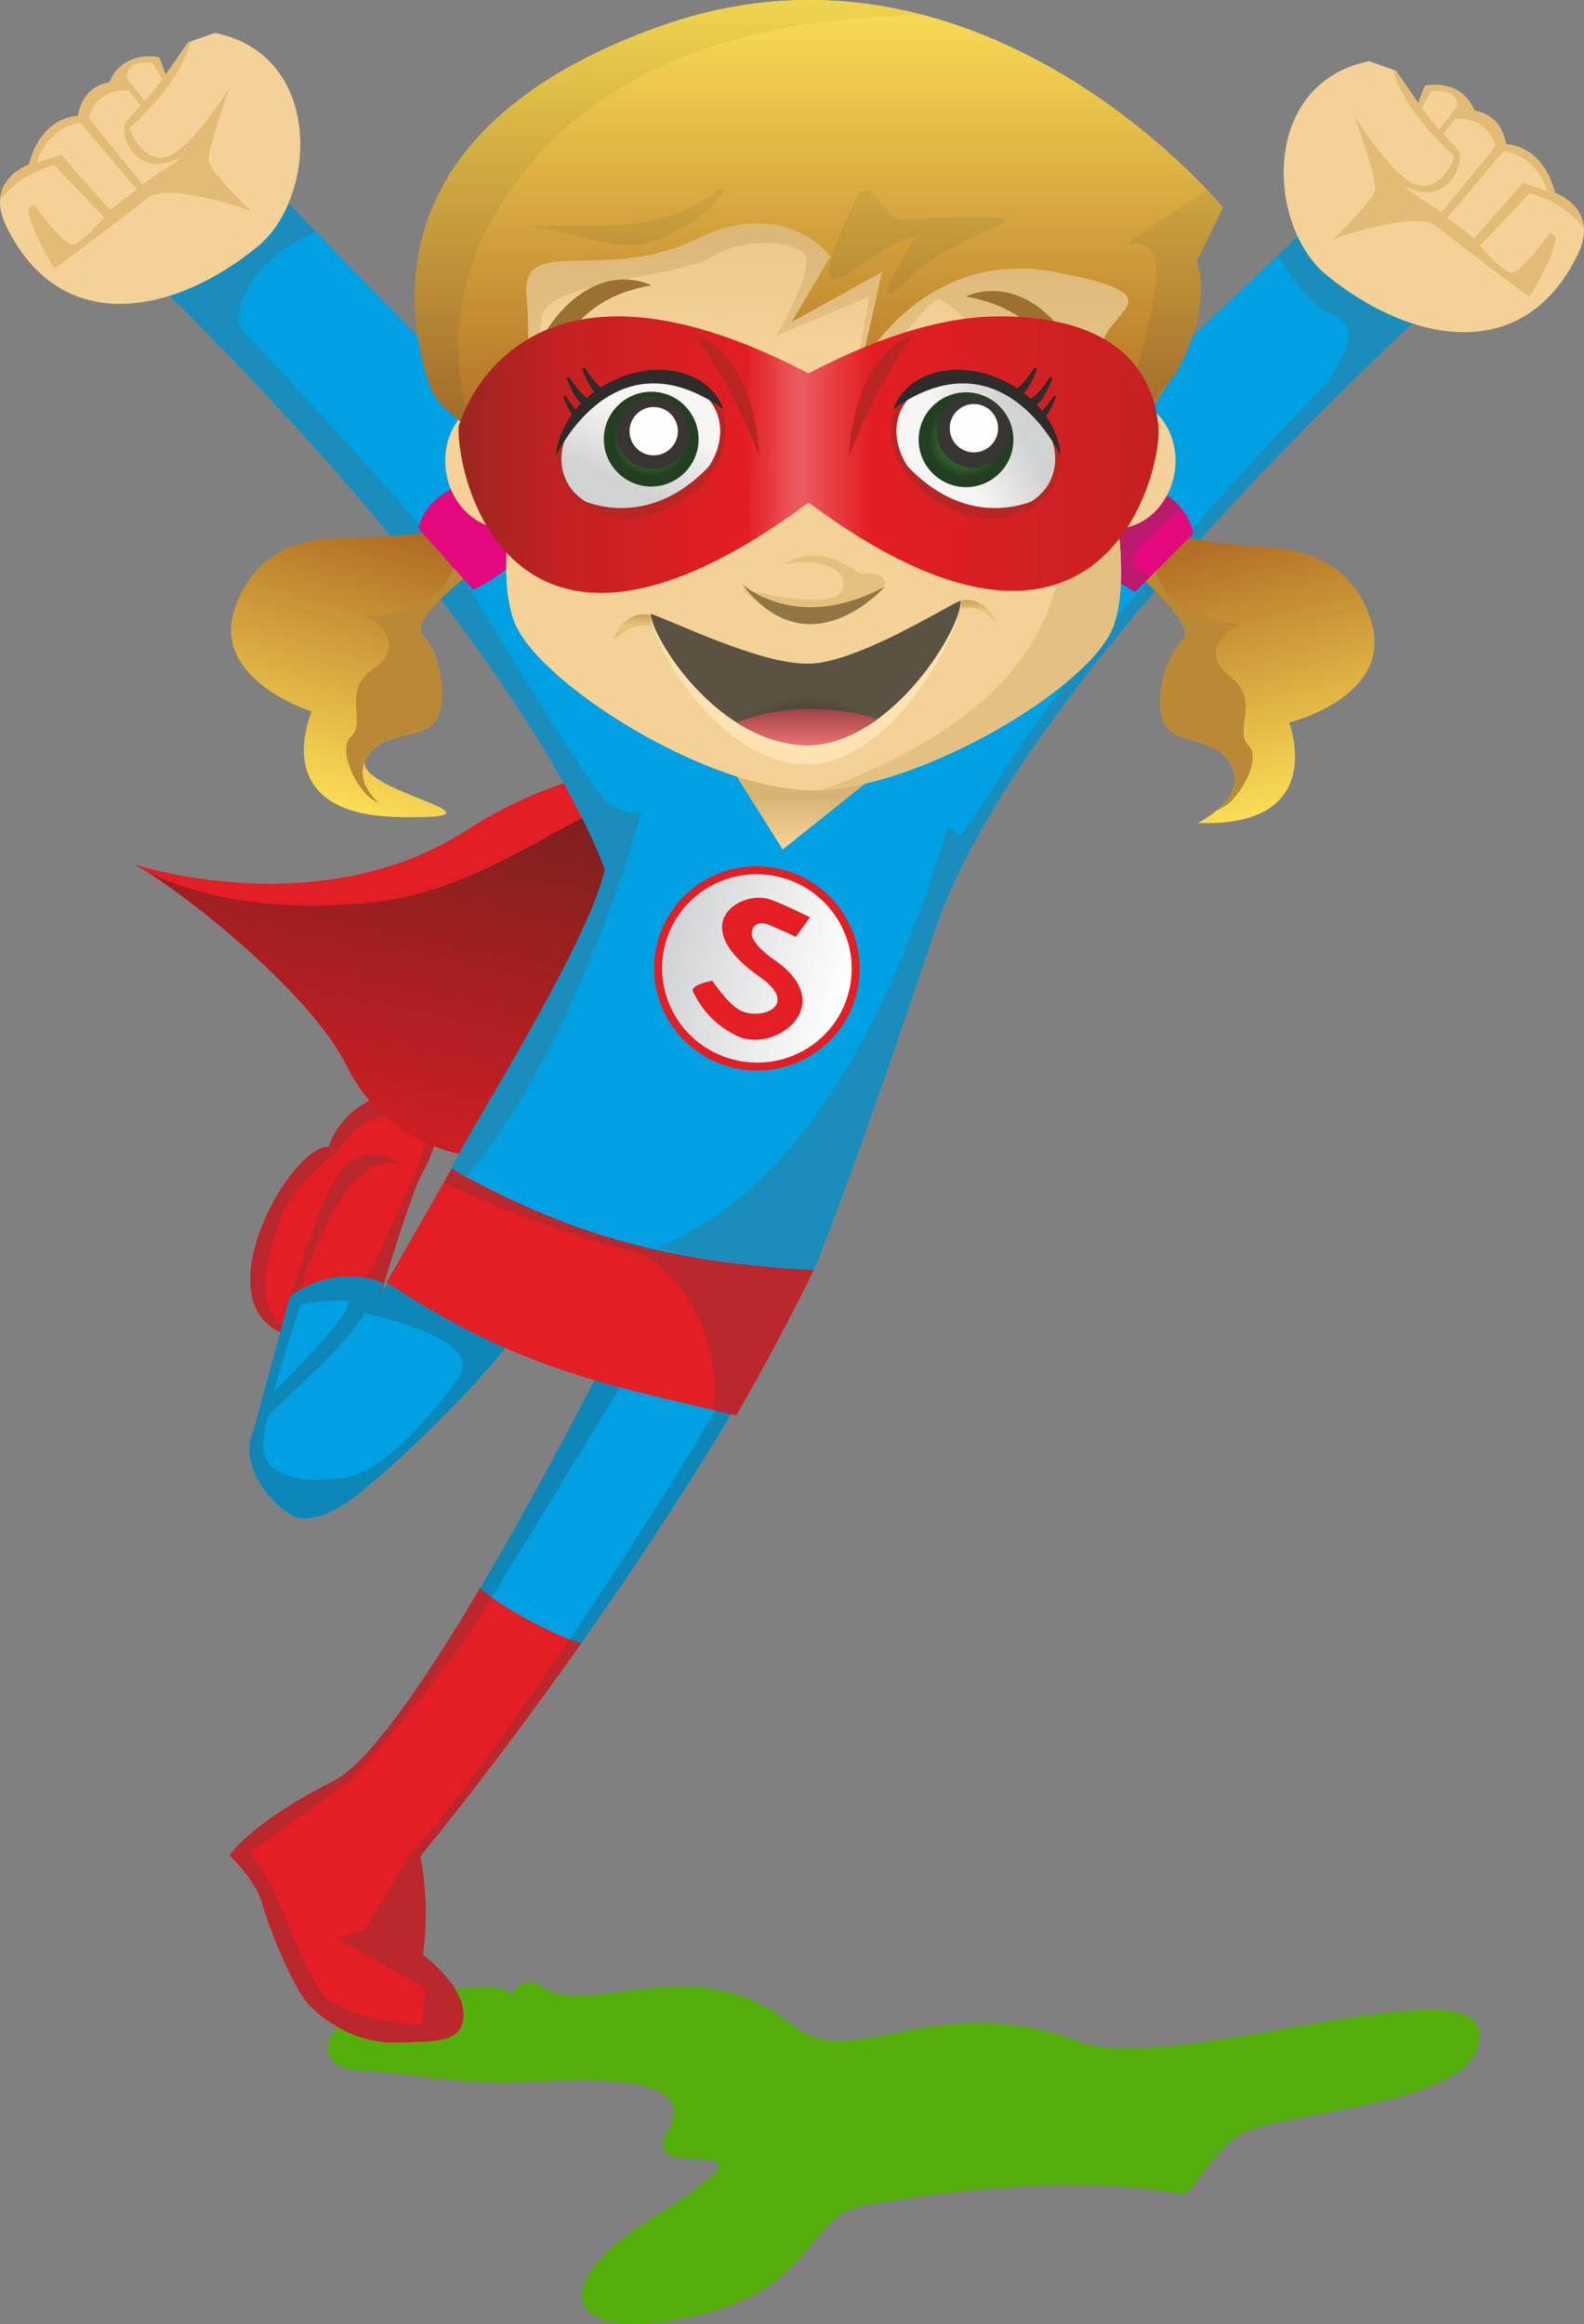
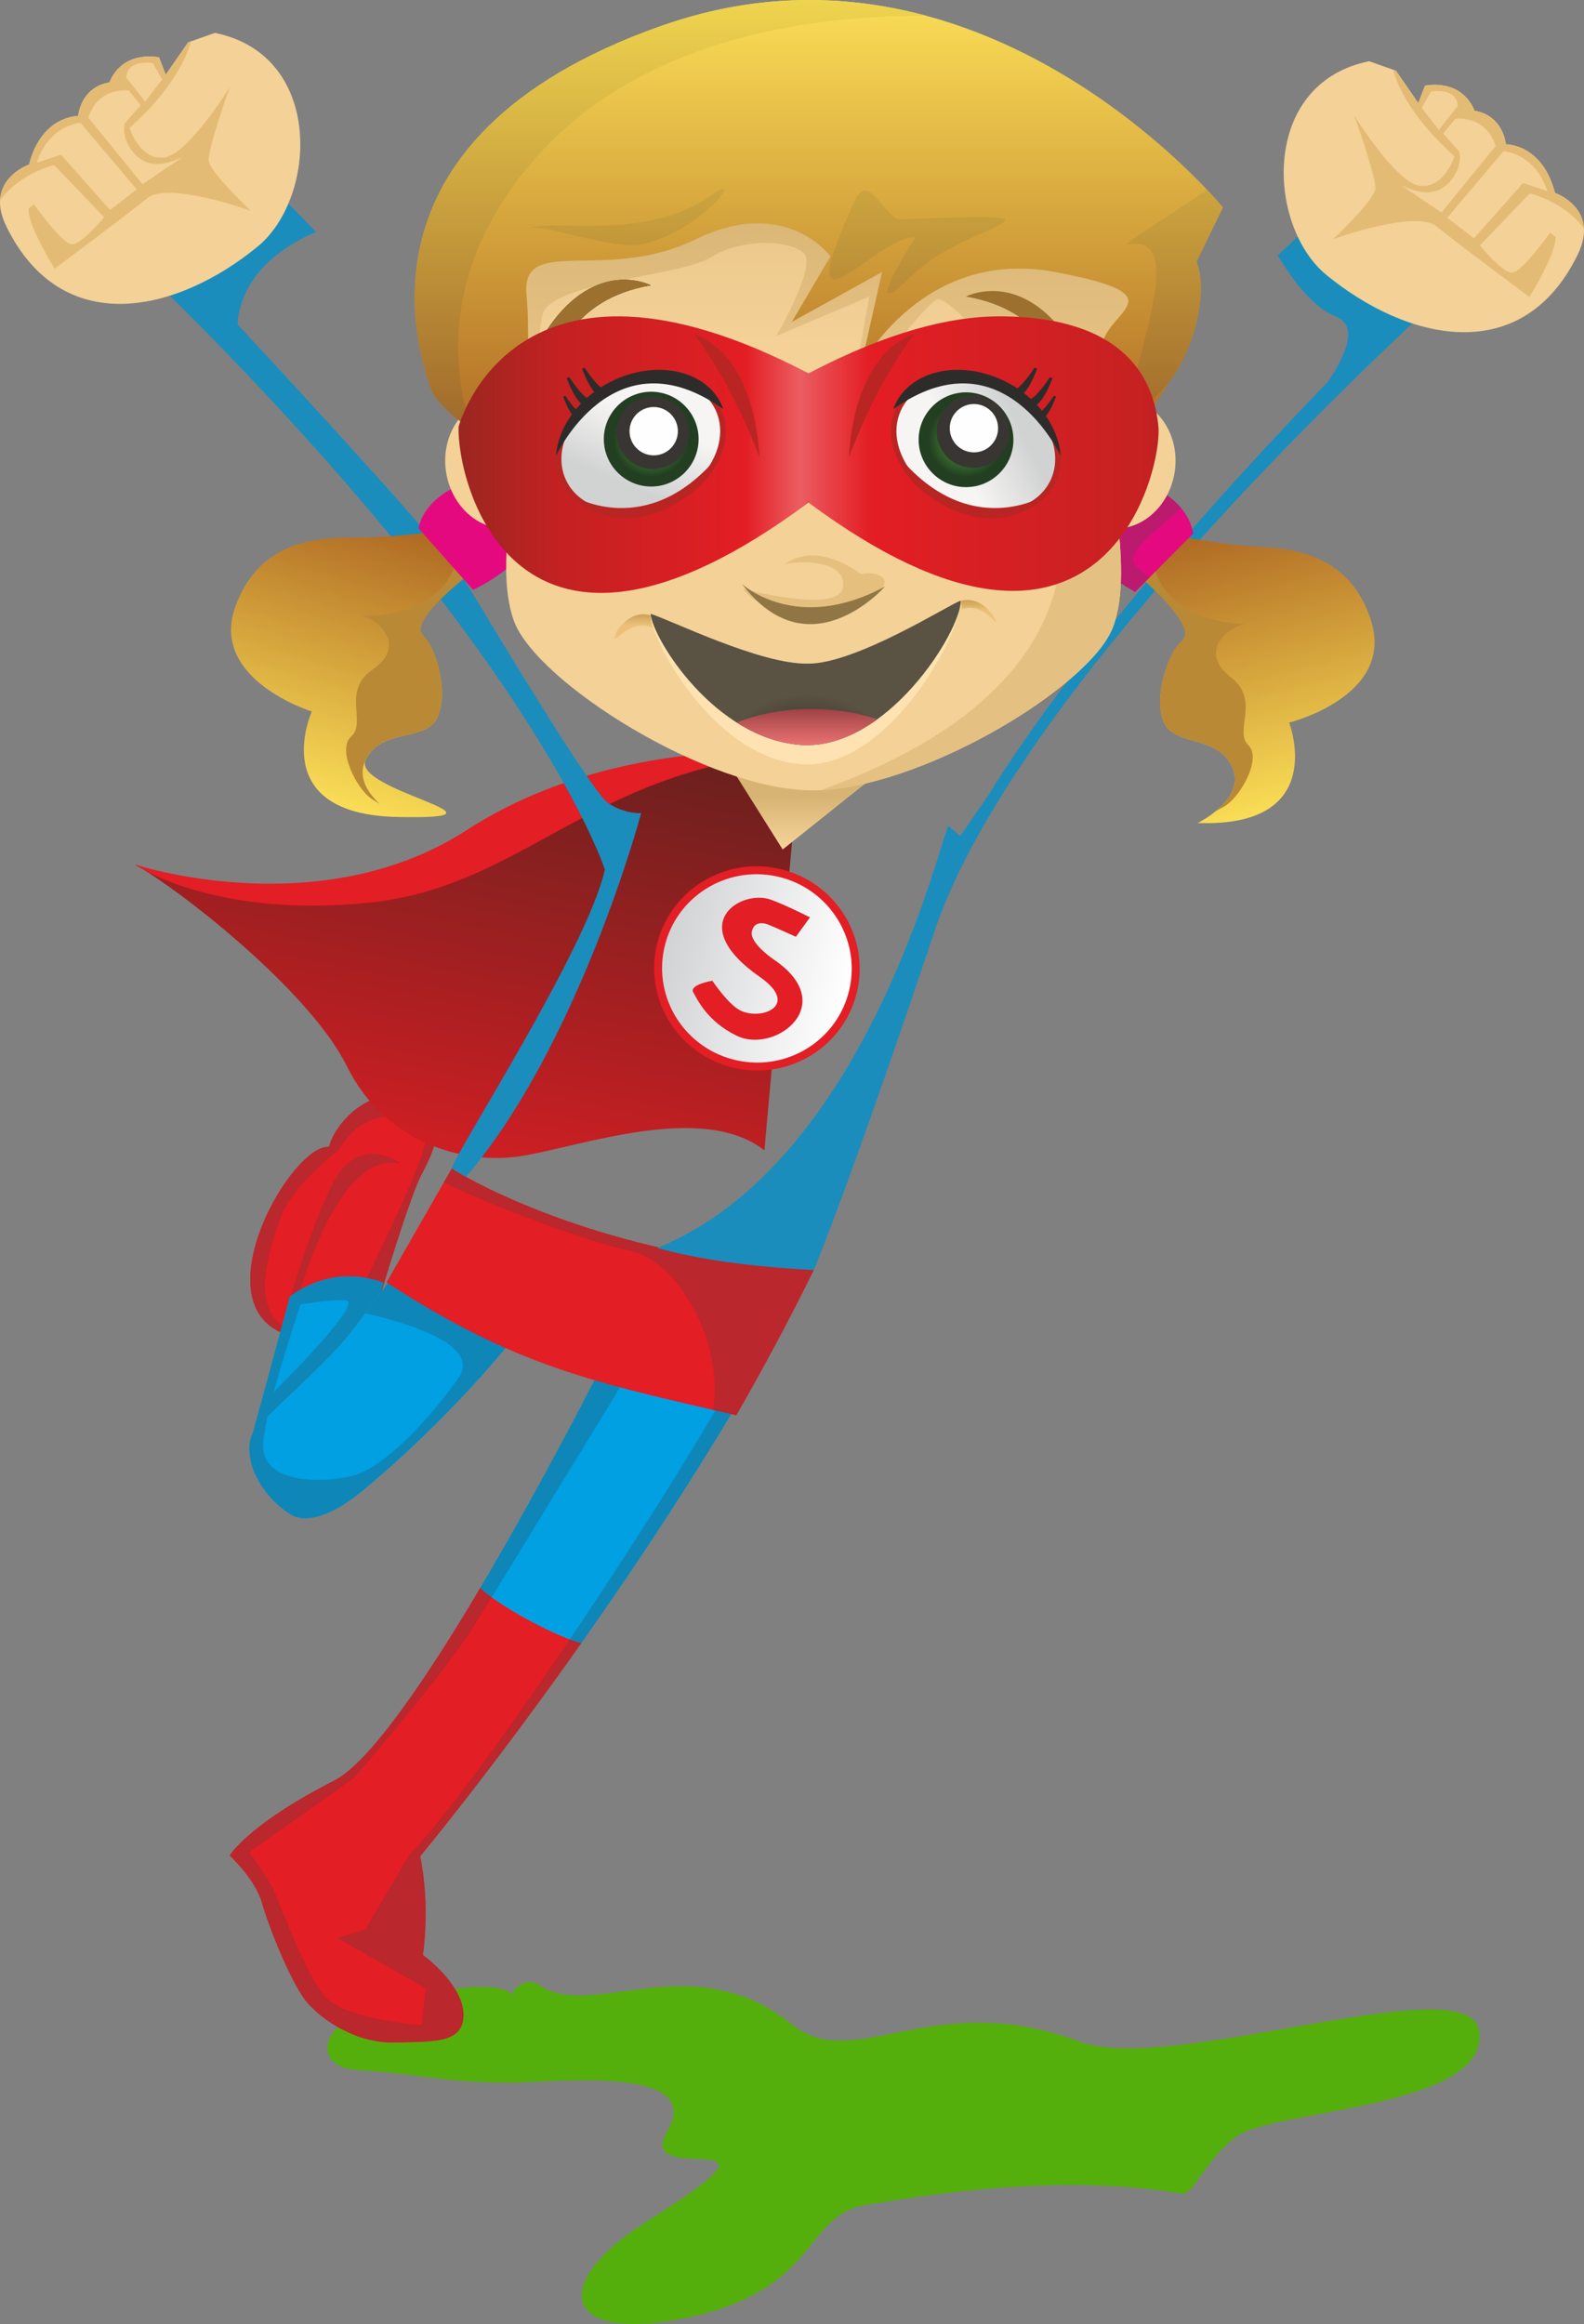
<svg xmlns="http://www.w3.org/2000/svg" xmlns:xlink="http://www.w3.org/1999/xlink" clip-rule="evenodd" fill-rule="evenodd" height="553.311" image-rendering="optimizeQuality" shape-rendering="geometricPrecision" text-rendering="geometricPrecision" viewBox="0 0 18068.2 26502.5" width="377.223">
  <rect x="0" y="0" width="18068.2" height="26502.5" fill="#808080" stroke="none" />
  <linearGradient id="a" gradientUnits="userSpaceOnUse" x1="12164.7" x2="10097.1" y1="4536.8" y2="5515.6">
    <stop offset="0" stop-color="#d1d2d2" />
    <stop offset=".271" stop-color="#d1d2d2" />
    <stop offset=".612" stop-color="#f6f5f4" />
    <stop offset="1" stop-color="#f6f5f4" />
  </linearGradient>
  <linearGradient id="b" gradientUnits="userSpaceOnUse" x1="9280.6" x2="9280.6" y1="9411.6" y2="-778.6">
    <stop offset="0" stop-color="#f3d197" />
    <stop offset=".541" stop-color="#f3d197" />
    <stop offset="1" stop-color="#d7af6a" />
  </linearGradient>
  <linearGradient id="c" gradientUnits="userSpaceOnUse" x1="7224.9" x2="7224.9" y1="7267.2" y2="7004.6">
    <stop offset="0" stop-color="#ebc178" />
    <stop offset=".541" stop-color="#ebc178" />
    <stop offset="1" stop-color="#caa156" />
  </linearGradient>
  <linearGradient id="d" gradientUnits="userSpaceOnUse" x1="9087.8" x2="9087.8" y1="10248.3" y2="8607.9">
    <stop offset="0" stop-color="#f3d197" />
    <stop offset=".38" stop-color="#f3d197" />
    <stop offset=".71" stop-color="#d7b473" />
    <stop offset="1" stop-color="#d7b473" />
  </linearGradient>
  <linearGradient id="e" gradientUnits="userSpaceOnUse" x1="9205.2" x2="9205.2" y1="8084.8" y2="8479.6">
    <stop offset="0" stop-color="#9f4245" />
    <stop offset="1" stop-color="#e87071" />
  </linearGradient>
  <linearGradient id="f" gradientUnits="userSpaceOnUse" x1="6849.1" x2="7769.7" xlink:href="#a" y1="6099.6" y2="3952.8" />
  <linearGradient id="g" gradientUnits="userSpaceOnUse" x1="11161.3" x2="11161.3" xlink:href="#c" y1="7103.8" y2="6841.3" />
  <linearGradient id="h" gradientUnits="userSpaceOnUse" x1="7627.4" x2="9639.7" y1="10765.7" y2="11218.8">
    <stop offset="0" stop-color="#d2d3d5" />
    <stop offset="1" stop-color="#fefefe" />
  </linearGradient>
  <linearGradient id="i" gradientUnits="userSpaceOnUse" x1="9729.1" x2="9729.1" y1="0" y2="5250.2">
    <stop offset="0" stop-color="#fadd56" />
    <stop offset="1" stop-color="#ad6722" />
  </linearGradient>
  <linearGradient id="j" gradientUnits="userSpaceOnUse" x1="9729.1" x2="9729.1" y1=".1" y2="5250.5">
    <stop offset="0" stop-color="#efd44f" />
    <stop offset="1" stop-color="#9a6128" />
  </linearGradient>
  <linearGradient id="k" gradientUnits="userSpaceOnUse" x1="8715.1" x2="8715.1" y1="9411.6" y2="-778.6">
    <stop offset="0" stop-color="#e4c182" />
    <stop offset=".541" stop-color="#e4c182" />
    <stop offset="1" stop-color="#c39e5e" />
  </linearGradient>
  <linearGradient id="l" gradientUnits="userSpaceOnUse" x1="3519.1" x2="4489.3" xlink:href="#i" y1="9082.8" y2="5899.4" />
  <linearGradient id="m" gradientUnits="userSpaceOnUse" x1="4813.5" x2="13610.1" y1="5086.9" y2="5086.9">
    <stop offset="0" stop-color="#8c281f" />
    <stop offset=".18" stop-color="#c42122" />
    <stop offset=".42" stop-color="#e31e24" />
    <stop offset=".49" stop-color="#eb5d61" />
    <stop offset=".58" stop-color="#e31e24" />
    <stop offset=".941" stop-color="#c62122" />
    <stop offset="1" stop-color="#8d261f" />
  </linearGradient>
  <linearGradient id="n" gradientUnits="userSpaceOnUse" x1="6272.2" x2="4816.4" y1="7225.2" y2="14175.9">
    <stop offset="0" stop-color="#56211d" />
    <stop offset="1" stop-color="#e31e24" />
  </linearGradient>
  <linearGradient id="o" gradientUnits="userSpaceOnUse" x1="14730.3" x2="13902" xlink:href="#i" y1="9196.6" y2="5955.8" />
  <radialGradient id="p" cx="11019.2" cy="5014.7" fx="11019.2" fy="5014.7" gradientTransform="matrix(1.414 0 0 -1.414 -4564 12106)" gradientUnits="userSpaceOnUse" r="377.8">
    <stop offset="0" stop-color="#3b742e" />
    <stop offset=".439" stop-color="#3b742e" />
    <stop offset=".8" stop-color="#233f21" />
    <stop offset="1" stop-color="#233f21" />
  </radialGradient>
  <radialGradient id="q" cx="7428.2" cy="5007.8" fx="7428.2" fy="5007.8" gradientTransform="matrix(1.414 0 0 -1.414 -3078 12091)" gradientUnits="userSpaceOnUse" r="377.8" xlink:href="#p" />
  <radialGradient id="r" cx="9210.6" cy="9028.1" gradientTransform="matrix(1.616 0 0 -1.557 -5674 23082)" gradientUnits="userSpaceOnUse" r="1251">
    <stop offset="0" stop-color="#332e22" />
    <stop offset=".259" stop-color="#332e22" />
    <stop offset=".569" stop-color="#5a5243" />
    <stop offset="1" stop-color="#5a5243" />
  </radialGradient>
  <path d="m5859.6 22756.1c-274.8-273.3-1501.7 92.9-1842.6 255.7-381.6 182.3-405.8 577.1 102 599.3 557.9 24.3 930.1 139.5 1688.1 139.5 483.2 0 2257.1-211.4 1804.4 554-407.2 688.8 1681.7-170.9-233.8 1028.2-1085 679.2-1012.4 1398.3 444.3 1100.5 1526-312 1338.7-1161.8 2042.1-1285.2 1136.6-199.4 2446.8-330.1 3612.7-131.8 134 22.8 267-382.4 621.3-648.3 427.4-320.9 2905-318.8 2773.1-1209-111-749.4-3531.1 511.6-4558.1 124-1672.2-631.1-2568 377.1-3278.2-195.1-1145.5-923-2292.7-27.5-2893.2-456-133.9-95.5-334.6 71.9-282.2 124.1z" fill="#54af0c" />
  <path d="m3197.6 15192.2 97.1-337.9s404.3-225.5 1021.3-146.3c126.2-158.4 7-233.1 119.2-391.6 0-15.1 236.5-661 371.9-919.5 135.4-258.7 384.1-755.6-119.2-886.8-503.4-131.3-881.4 331-933.9 568.1-428.2-25.9-1421.5 1712-556.5 2114.1z" fill="#e31e24" />
  <path d="m3197.6 15192.2 20.9-73s-133.4-81.2-184.3-303.9c-50.9-222.8 46.1-612.4 175.1-954.4 128.9-342 657.9-753.7 657.9-753.7 357.9-595.3 958.6-361.1 988.2-131.7 22.3 171.7-477.4 1207.2-729.9 1716.7 61 2.2 92.8 101.3 158.9 109.8 126.3-158.3-71.7 185.7 40.6 27.2 0-2.8 11.4-43.2 30.9-109.1 88-297.2 340.5-1112 451.3-1323.5 135.3-258.5 384.1-755.6-119.2-886.8-503.4-131.3-881.4 331-933.9 568.1-428.2-25.9-1421.5 1712-556.5 2114.1z" fill="#ba272c" />
  <path d="m3294.8 14854.3.3-.2.3-.1.2-.2.3-.1h.1v-.1l.3-.1c7.2-4.6 40.9-28.1 97.2-57.2 269.8-856.3 653.3-1638.5 1174.8-1529.7 0 0-466.4-346.6-762 210.6-194.3 365.9-396 991.2-511.5 1377.2zm-.1.4.1-.4z" fill="#ba272c" />
  <path d="m2884.7 16342.5 312.2-1150.7.7.4 76.5-284.8 32.3-119.1c14-8.8 459.7-389.1 1065.3-159.8l-28.2 112.8c-72.7 97.4-153.7 200.1-213.5 285.3-331 470.6-781.3 811.4-1207.2 1262.4-14.8 15.6-27.4 33.7-38.1 53.5z" fill="#00a0e3" />
  <path d="m2884.7 16342.5 85.9-316.5c377.4-372.6 1159.9-1169.4 978.7-1196.6-101.5-15.2-383.5 21.8-672.8 69l29.9-110.2c14-8.8 459.7-389.1 1065.3-159.8l-28.2 112.8c-72.7 97.4-153.7 200.1-213.5 285.3-331 470.6-781.3 811.4-1207.2 1262.4-14.8 15.6-27.4 33.7-38.1 53.5z" fill="#0e86b8" />
  <path d="m4447.6 14594.5c-84.9 130.6-226 301.8-317.5 432.1-331 470.6-781.4 811.4-1207.2 1262.4-175.1 185.2-61.8 683.8 385.1 977.6 146.5 96.3 425.7 63 823.6-264.2 638.8-525.2 1308.8-1217.8 1713.4-1729l-1397.3-678.8z" fill="#00a0e3" />
  <path d="m4447.6 14594.5c-74.3 114.3-191.7 259.7-281.2 381.5 512.1 117.1 1326.9 368.3 1061.6 741.4-378.9 532.7-876.2 1030-1207.7 1112.9s-982.6 94.6-1018.1-307.8c-6.5-73.7 13.3-203.6 49.8-366.5-43.1 43.4-86.4 87.6-129.2 133-175.1 185.2-61.8 683.8 385.1 977.5 146.5 96.3 425.7 63 823.6-264.2 638.8-525.2 1308.8-1217.8 1713.4-1729l-1397.3-678.9z" fill="#0e86b8" />
  <path d="m7152.4 15036.9s-814.8 1622.1-1674.9 3073.6c199.5 186.9 785 522.1 1152.1 628.4 648.8-919.4 1387.1-2034 2071.8-3226.7z" fill="#00a0e3" />
  <path d="m6497.4 18697.4c837.1-1240.7 1639.9-2530.6 1840.3-2940.3 46.7-95.2 78.4-198.3 97.2-305.8l266.5 61c-684.6 1192.5-1422.9 2307.3-2071.7 3226.5-45.7-13.1-89.7-27.1-132.2-41.5zm640.4-3660.5s-800.1 1622.1-1660.3 3073.6c40.1 37.5 82.8 73.4 128.4 107.6 490.8-796.3 1530.3-2502.3 1893.3-3098.3z" fill="#0e86b8" />
  <path d="m5477.5 18110.5c-615.7 1039-1262.5 1990.5-1668.7 2197.2-973.9 495.2-1189 851.5-1189 851.5s293.3 271.3 369 542.1c75.6 270.8 343.5 940.9 519.6 1140.7 176.1 199.9 558.6 462.2 1001.7 450 443.1-12.3 785 12.5 775.6-328.4s-461.9-669.7-461.9-669.7 87.2-548.2-31.1-1124.9c0 0 804.9-967.8 1836.8-2430.2-367-106.4-952.5-441.6-1152.1-628.4z" fill="#e31e24" />
  <path d="m5477.5 18110.5c-615.7 1039-1262.5 1990.5-1668.7 2197.2-973.9 495.2-1189 851.5-1189 851.5s293.3 271.3 369 542.1c75.6 270.8 343.5 940.9 519.6 1140.7 176.1 199.9 558.6 462.2 1001.7 450 443.1-12.3 785 12.5 775.6-328.4s-461.9-669.7-461.9-669.7 87.2-548.2-31.1-1124.9c0 0 804.9-967.8 1836.8-2430.2-45.7-13.1-89.7-27.1-132.2-41.5-692.2 1025.9-1407.7 2018.3-1825.3 2451.3l-507.4 856.6-313.7 96.4 1003.6 571.3-41.1 422.9s-898.2-63.1-1116.6-338.3c-218.5-275.2-485.7-995-560.8-1168.7-75.1-173.8-294.1-466.5-294.1-466.5l1189.6-841.4s1005.4-1152.5 1375.7-1742.7c45.7-73 114-183 198.6-320.2-45.6-34.1-88.3-70.1-128.4-107.6z" fill="#ba272c" />
  <path d="m5153.9 13324.8-744.7 1299.3c1465.5 954.6 2367.5 1143.1 3989.3 1514.9 312.6-544.7 614-1105.3 890.5-1671.3-2166.7-94.5-3764-899.9-4135.1-1142.9z" fill="#e31e24" />
  <path d="m5153.9 13324.8c-14 28-75.3 128.2-89.6 156.2 296.8 167 1550.6 663.1 2121.1 781.8 570.6 118.6 1075.1 1076.6 946.5 1815l266.6 61.1c312.6-544.7 614-1105.3 890.5-1671.3-2166.7-94.5-3764-899.9-4135.1-1142.9z" fill="#ba272c" />
  <path d="m8363.5 8619-1003.9 222-1896.9 848.7-1908.2 526-1566.3-206.2-450.1-150.9c510.1 284.1 1994.7 1441.1 2418.3 2299.9 423.5 858.8 1315.6 1131.4 1988.3 1025.4 672.5-105.9 2063.7-622 2774.7-65.6l407.1-4535.3-763.1 36z" fill="url(#n)" />
  <path d="m9126.7 8583s-2110.6-214.4-3796.2 879.4c-1685.5 1093.9-3792.2 396.2-3792.2 396.2s874.9 615.7 2664.6 436.2c1789.8-179.5 2549.4-1551.2 4923.8-1711.7z" fill="#e31e24" />
-   <path d="m5153.9 13324.8c0-117.5 1544.1-2500.9 1745.5-3407.1 0 0-774.6-2443.3-5128.7-6709.9l1448.8-959.5 5777.8 5940.8 6156.3-5822.1 1301.9 1003.6s-4806.3 4298.1-5796.6 7251.9c-990.2 2953.9-1376.3 3860.3-1376.3 3860.3-1370.7-71.1-2650.5-301.6-4128.8-1158z" fill="#00a0e3" />
  <path d="m16455.6 3370.7.1-.1-.1.1-1301.9-1003.6-577.9 546.5c161.8 271.3 399.4 592.7 663.1 696.6 262.7 103.5 106.8 448.6-91.1 742.9-1192.9 1234.7-2856.4 3076.5-3874 4715l-321.5 467.6-131.5-117c-64.8 13.1-894.8 3828.2-3323.2 4812.7 486.7 136.6 1092.3 215.4 1785 251.7 0 0 386.1-906.4 1376.3-3860.3 630-1878.9 2803.7-4301.8 4302.5-5816.1h.1l70.3-70.9 19.5-19.5 68.3-68.5 38.6-38.5 3-3 73.2-72.8 37.5-37.2 37.1-36.7 1.7-1.8 35-34.5 36.3-35.7 140.7-137.7 34-33.1.5-.5 66.1-64.1 32.6-31.5 32.1-31 1.2-1.2 30.3-29.1 31.1-29.9 147-140.4 27.7-26.3 7.7-7.4 19.4-18.3 26.5-25.1 25.9-24.5.8-.8 24.5-23 24.7-23.1 47.4-44.5 22.7-21.2 11.7-11 10.3-9.6 21.4-19.9 20.7-19.3 5.6-5.2 14.4-13.3 19.3-17.9 36.4-33.7 17.1-15.8 12.7-11.7 3.7-3.4 15.7-14.4 14.9-13.6 7.4-6.8 6.7-6.1 13.3-12.2 12.6-11.4 3.2-3 8.5-7.7 10.9-10 10.1-9.2.2-.1 9.1-8.3 8.4-7.6 5.9-5.4 1.8-1.5 6.7-6.1 5.9-5.2 2.7-2.4 2.3-2.1 4.1-3.7 3.2-2.8.7-.7 1.6-1.4 1.4-1.2.5-.4zm-14670.7-149.1-14.1-13.8v-.1l.1.1 1448.8-959.5 385.3 396.2c-763 329.9-883.9 822-895.4 1054.8 985.9 1061.8 2399.6 2603.7 2587.5 2913.6 292.2 482.3 1446.6 2411.3 1636.7 2542.9 190 131.4 379.9 116.9 379.9 116.9s-706 2636.8-1998.7 4148.3l-161-96c0-117.5 1544.1-2500.9 1745.5-3407.2 0 0-672.2-2118.3-4278.9-5854l-12.5-13-12.6-13-101.2-104.3-12.7-13.1-12.8-13.1-12.8-13.1-12.8-13.2-12.9-13.1-12.9-13.2-12.9-13.2-12.9-13.2-65-66.1-13.1-13.3-13.1-13.2-13.1-13.3-13.2-13.3-52.8-53.4-13.3-13.4-13.2-13.3-13.3-13.4-26.7-26.8-13.3-13.4c-49.1-49.3-98.7-98.9-148.8-148.6l-13.6-13.5-6.7-6.7-7-6.9-2.6-2.5c-58.6-58.1-117.8-116.6-177.8-175.4zm-14-13.8h-.1z" fill="#1a8dbd" />
  <path d="m8927.7 9687.3 999.5-797.4s-730.4-256.3-833-269.2c-102.4-12.8-845.7-12.8-845.7-12.8z" fill="url(#d)" />
  <path d="m4148.6 6130.7c-27.6.5-57.7.4-90.1.4-384-.5-1081.6-.8-1370.1 775.4-312.9 841.8 868.2 1207.2 868.2 1207.2s-531.3 1171.2 976.3 1203-538.8-300.1-360.3-654.5c178.5-354.3 648-208.9 798.2-447.7 150.2-238.7 39.1-786.4-145.7-969.3-184.9-183 634.2-778.6 634.2-778.6s-438.5-398-434.9-412.5c0 0-522.4 71.3-875.8 76.7z" fill="url(#l)" />
  <path d="m4333.2 9169c-131.6-121.2-262.3-305.3-160.8-506.9 178.5-354.3 648.1-208.9 798.4-447.6 150.2-238.9 39.1-786.4-145.7-969.4-184.9-183 634.2-778.6 634.2-778.6s-112.8-102.4-223.5-205.2c-119.2 841.1-1141.9 756.1-1118.8 759.8 188 30.5 535.8 340.1 135.7 612.4-360.6 245.4-66.1 609.3-247.6 765.7-164.4 141.9 60.5 607.4 249 721.1 27.5 16.6 53.7 32.7 79.1 48.7z" fill="#b98935" />
  <path d="m5277.7 5519s-414.1 128.4-505.9 503.9l624 703.5s500-229.7 599.5-511.5c0 0-681.3-656.4-717.6-695.9z" fill="#e5097f" />
  <path d="m5603.4 5530.2s-177.3 106.5-287 299.6c172.4 137 644.3 313.7 644.3 496.6 0 59.2-81.9 135.1-142.3 219.6l186.4 129.1s431.1-342 460.9-639.4c0 0-817.8-475.7-862.4-505.5z" fill="#bc1a6f" />
  <path d="m12899.9 6486.7s783.5 641.8 588.5 813.8c-195.1 172-337.4 712.3-201.2 959.3 136.4 247.2 613.5 128.9 771.3 492.9s-397.4 632.7-397.4 632.7c1506.8 54.8 1043.9-1145 1043.9-1145s1200.1-296.8 936-1155.3c-264.1-858.6-1060.6-832.7-1413.1-858.4-352.5-25.8-870.1-127-870.1-127 2.8 14.7-457.9 386.9-457.9 386.9z" fill="url(#o)" />
  <path d="m13868.9 9249.4c138.3-113.5 279.3-289.7 189.5-496.8-157.7-364-634.9-245.7-771.2-492.9-136.2-247 6-787.2 201.1-959.3 195-172-588.5-813.8-588.5-813.8s118.5-95.8 235-192c70.6 846.4 1096.5 820.4 1073.3 822.8-189.4 19.7-554.4 308.7-170.6 603.5 345.8 265.8 31 612.1 203 778.7 155.9 151.2-95.3 603.1-290 705.7-28.4 14.9-55.6 29.5-81.7 44z" fill="#b98935" />
  <path d="m13135.8 5551.2s405.9 151.9 475.9 532.1l-663.2 666.5s-486.1-258.2-569.1-545.2c0 0 717.9-616.2 756.5-653.5z" fill="#e5097f" />
  <path d="m13135.8 5551.2s193.5 72.6 336.6 242.6c-144.7 166.1-576.7 425.3-543.6 605 10.8 58.3 105 118.2 179.6 190.3l-159.9 160.7s-486.1-258.2-569.1-545.2c0 0 717.9-616.2 756.5-653.5z" fill="#bc1a6f" />
  <path d="m5618.9 4546.9c-357 56.2-594.5 431.8-530.4 838.9 60.8 386.2 371.1 662 707.6 641.5 49.5-543 159.7-1095.1 104.5-1410.3-2.8-16.1-6-32.1-9.1-48-86.6-28.1-179-36.8-272.5-22z" fill="#f3d197" />
  <path d="m5620.1 2647c-179.4 925.1 186 1429.5 280.4 1969.8 94.3 540.3-296 1774.9-36.2 2469.5 259.7 694.5 2204 1926.8 3404.4 1926.8s3168.5-1170.6 3428.2-1865.2c259.7-694.4-130.5-1929.2-36.1-2469.4 94.3-540.3 459.8-1044.8 280.4-1969.8-179.6-925.2-963.6-2642.5-3693.9-2642.5-2730 0-3447.7 1655.7-3627.2 2580.9z" fill="url(#b)" />
  <path d="m5620.1 2647c-179.5 925.1 186 1429.5 280.4 1969.8 23.7 135.4 16.8 314.4-2.5 517.5l30.4 7.9c18.4-107.6 194.9-1138.9 255.8-1535.2s1576.4-450.4 1930.3-675.6 933-193.1 1061.9-32.2c128.6 160.8-321.9 932.9-321.9 932.9l1061.7-450.3s-128.8 675.6-160.8 965.2 707.8-804.4 933-933c220-125.7 3813.7 3737.5-1323 5596.4 1206.4-59 3078.5-1186.4 3331.4-1862.7 259.7-694.4-130.5-1929.2-36.2-2469.4 94.4-540.3 459.9-1044.8 280.5-1969.8-179.6-925.2-963.6-2642.5-3693.9-2642.5-2730.1 0-3447.7 1655.7-3627.2 2580.9zm306.8 2504.4 160.8 32.2-159.3-41.3c-1 5.9-1.6 9.1-1.6 9.1z" fill="url(#k)" />
  <path d="m8476 6715s1078.8 290.2 1137.1-11.2c58.2-301.3-449.8-323.7-659.5-267.7 0 0 310-290.3 869.2 111.6 197.9-44.7 384.3 67 174.6 212-372.7 267.8-1253.5 334.9-1521.4-44.6z" fill="#e4bf7e" />
  <path d="m8464.3 6660.2s617.4 576.5 1630.9 28c0 0-862.1 984.2-1630.9-28z" fill="#917645" />
  <path d="m7420.5 7021.9c32.3 340.6 742 1619.8 1717.5 1694 975.6 74.3 1821.2-1466.5 1821.7-1863.4-3 .8 99.4-33.5-9.1 2.7-108.5 36.4-1198 821.7-1738.8 809.8-540.6 11.9-1575.3-570.8-1789.4-642.4l-2.1-.7z" fill="#fee2b1" />
  <path d="m10950.6 6853.3c-108.4 32-1198 724.9-1738.8 714.5-540.5 10.4-1575.2-503.6-1789.3-567l-2.1-.6c32.4 300.5 741.9 1429.2 1717.6 1494.7 975.5 65.5 1821.2-1294.1 1821.7-1644.3-.1.1-.1.1 0 0 .9-.3 10.6-3.1 20.3-6 10.3-3.1 20.7-6.1 20.6-6.1s-12.3 3.6-50 14.7z" fill="url(#r)" />
  <path d="m8402.6 8239.3c219.4 139.4 467.3 237.7 735.4 255.7 310.8 20.9 608.3-103.1 869.8-292.9-224.5-74.9-480.2-117.3-751.4-117.3-313.4 0-605.9 56.7-853.8 154.5z" fill="url(#e)" />
  <path d="m7341.1 7004.6h-1.3-1.3c-175.2 0-311.5 175.1-328.3 262.6s175.1-214 424-112.9l5.2 2.2c-9.6-54.9-15.6-102-19-138.9l2.1.5c-27.8-9.1-55.1-13.4-81.4-13.6z" fill="url(#c)" />
  <path d="m11034.8 6841.2h-1.1-1.1c-23.6.2-47.9 3.7-72.7 10.9 5.9 26.6 10.2 59 12.5 95.8 207.1-79.8 390.7 156 390.7 156-16.7-87.6-153.1-262.6-328.2-262.6z" fill="url(#g)" />
  <path d="m12868.3 4546.9c357 56.2 594.5 431.8 530.5 838.9-56.6 360-330.2 624.1-639.4 641.6-51.7-522.9-151.6-1045.4-98.6-1348.9 7.7-44 17.3-87.8 28.1-131.7 58.5-9.1 118.8-9.5 179.4.1z" fill="#f3d197" />
  <path d="m7540.1 296.1c-3660.9 1293.3-2736.4 3803.2-2626.7 4131.9 109.6 328.9 1026.5 822.2 1026.5 822.2s131.4-1183.6 65.8-1885.1 898.8-131.6 1929-635.7c1030.3-504.2 1538 194.4 1538 194.4l-441.8 748.2 1030.3-570-241.1 1074.1s701.5-1359 2214.1-1074.1 504.1 438.4 525.9 920.7c22.1 482.3-131.3 701.5-43.7 1161.8s656-611.6 853.4-874.6c197.3-263.1 432.2-911.6 278.9-1327.9l300.5-616.7s-1933.1-2365.1-4716.5-2365.2c-535.4 0-1102 87.5-1692.6 296.1z" fill="url(#i)" />
  <path d="m7540.1 296.1c-3660.9 1293.3-2736.4 3803.2-2626.7 4131.9 48.2 144.3 251.6 320.4 464.9 472.4-242.4-772.4-230.2-1635.7 306.5-2522 1141.7-1885.2 3417.4-2206.1 4880.9-2198.2-416.9-112.4-863.3-180-1334-180-534.9 0-1101.3 87.4-1691.5 295.9zm575.3 1928.9c-509 362.4-1152.4 355.7-1609.8 348.9-218.1-3.3-393.9-6.6-492.6 30.2 87.4-32.6 324.9 29.3 584.5 91.3 263.2 62.7 549.1 125.5 724.5 89.7 551.8-112.5 1021.1-630.2 924.2-630.1-19.5 0-61.7 20.8-130.7 69.9zm4724.2 567.2c730.3-156.6 113.3 1190.6-11.5 2093.6 197.8-193.5 435.8-434.9 541.6-576.1 197.3-263.1 432.2-911.6 278.9-1327.9l300.5-616.7s-61.9-75.9-179.1-199.9c-383.5 256.9-919.3 600.6-930.5 626.9zm-3094-495.8c-544.5 1202.1-214.1 925.5 186.5 648.9 180.6-124.6 375.4-249.3 510.9-238.7h.1c-.1 0-.1 0-.1 0-2.2.9-105.2 161.7-194.2 322.3-144 260.3-251.1 520.4 167.2 102 583.1-583.2 2102.9-725.2-137.1-629.3-74.1 3.2-144.9-80.6-213.5-164.5-67.4-82.2-132.6-164.6-196.8-164.6-41.3 0-82.2 34-123 123.9z" fill="url(#j)" />
  <path d="m7423.4 3253.4s-729.8-381.7-1316.5 732.4l250.3 118s137.8-691.4 1066.3-850.4z" fill="#2e2c2a" />
  <path d="m7423.4 3253.4s-729.8-381.7-1316.5 732.4l250.3 118s137.8-691.4 1066.3-850.4z" fill="#9c712f" />
  <path d="m11017.7 3381.9s729.9-381.7 1316.6 732.3l-250.4 118s-137.7-691.3-1066.3-850.3z" fill="#9c712f" />
  <path d="m9222.4 4257.7c-3366.1-1759-3991.3 609.5-3991.3 609.5-23 617.4 625.1 3358.6 3991.3 864.3 3366.1 2494.3 4037.1-370.3 3991.3-864.3s-332.6-1259.3-1817.8-1259.5c-551.5-.1-1261.9 173.6-2173.5 649.9z" fill="url(#m)" />
  <path d="m7088.6 4328.2 48-16.3 47.9-14.2 47.8-12.2 47.6-10.2 47.3-8.1 47.1-6.2 46.7-4.3 46.2-2.3 45.7-.3 45.1 1.6 44.4 3.4 43.8 5.2 42.9 7.2 42 9.1 41.1 10.8 40.1 12.6 39.1 14.4 37.8 16.2 36.7 18 35.4 19.7 33.9 21.5 32.5 23.2 31 24.9 29.4 26.7 27.5 28.3 25.7 30 23.9 31.6 21.7 33.2 19.6 34.7 17.5 36.2 15.1 37.5 12.8 39-118.6 34.4-10.1-31.2-12.1-30-13.8-28.7-15.7-27.6-17.3-26.4-19-25.3-20.6-23.9-22.2-22.8-23.8-21.7-25.3-20.4-26.8-19.1-28.2-17.8-29.5-16.4-30.9-15.2-32.1-13.7-33.4-12.3-34.5-10.9-35.4-9.3-36.6-7.8-37.5-6.3-38.3-4.7-39.1-2.9-40-1.4-40.4.4-41.3 2.1-41.7 3.7-42.1 5.6-42.5 7.3-42.8 9.2-43.1 11-43.3 12.9-43.4 14.8-42-116.4zm1163.1 411 10 39.8 7.5 40.3 4.8 40.4 2.3 40.6-.2 40.7-2.8 40.7-4.9 40.6-7.4 40.4-9.6 40.2-11.9 39.9-13.9 39.5-16 39-18 38.7-20 38-21.9 37.5-23.7 36.7-25.6 36.1-27.4 35.3-29.1 34.5-30.7 33.7-32.4 32.6-33.8 31.5-35.6 30.5-36.8 29.5-38.5 28.2-39.8 27-41.2 25.7-42.5 24.3-43.8 22.8-45.1 21.4-46.2 19.8-47.4 18.2-42-116.4 42.9-16.3 41.9-17.9 40.8-19.4 39.7-20.7 38.5-21.9 37.2-23.2 35.9-24.3 34.5-25.5 33.4-26.5 31.8-27.3 30.4-28.3 29-29.2 27.3-29.9 25.9-30.6 24.1-31.2 22.5-31.8 20.8-32.2 19.1-32.7 17.4-33 15.4-33.3 13.8-33.5 11.9-33.5 10-33.6 8-33.7 6.2-33.6 4.2-33.5 2.2-33.4.1-33.1-1.8-33-3.9-32.5-6-32.3-8.1-31.9 118.6-34.4zm-721.6 1083.8-48 16.3-48 14.3-47.8 12.2-47.6 10.1-47.4 8.1-47 6.2-46.8 4.2-46.2 2.4-45.7.3-45.1-1.6-44.5-3.4-43.8-5.3-42.9-7.1-42-9-41.2-10.8-40.1-12.7-39-14.4-37.9-16.1-36.7-18-35.4-19.8-34-21.5-32.5-23.3-31.1-24.9-29.2-26.6-27.5-28.3-25.7-30-23.9-31.6-21.7-33.2-19.7-34.6-17.4-36.2-15.1-37.6-12.8-38.9 118.6-34.3 10.2 31.1 12 30 13.8 28.7 15.6 27.6 17.3 26.4 19 25.2 20.6 24 22.3 22.8 23.7 21.5 25.3 20.5 26.8 19.1 28.2 17.8 29.5 16.5 30.9 15.1 32.1 13.7 33.3 12.3 34.4 10.9 35.6 9.3 36.6 7.8 37.4 6.2 38.4 4.7 39.2 3 39.8 1.4 40.6-.3 41.1-2 41.8-3.7 42.1-5.6 42.5-7.4 43-9.1 43-11.1 43.3-12.8 43.5-14.9 42 116.4zm-1163.2-410.9-10-39.8-7.5-40.1-4.9-40.5-2.3-40.6.2-40.8 2.6-40.6 5-40.6 7.4-40.4 9.5-40.2 11.9-39.8 13.9-39.5 16.1-39.2 18-38.4 20-38.1 21.8-37.5 23.9-36.7 25.6-36.1 27.3-35.3 29.1-34.5 30.7-33.6 32.3-32.6 34-31.6 35.5-30.5 36.9-29.4 38.5-28.2 39.8-27 41.2-25.7 42.5-24.4 43.9-22.8 45-21.3 46.2-19.9 47.4-18.2 42 116.4-43 16.5-41.9 17.8-40.8 19.4-39.7 20.7-38.4 22-37.3 23.2-35.9 24.3-34.6 25.4-33.2 26.5-31.9 27.4-30.4 28.3-29 29.2-27.2 29.9-25.9 30.6-24.2 31.3-22.5 31.7-20.8 32.2-19.1 32.7-17.4 33-15.5 33.3-13.8 33.5-11.8 33.5-10 33.8-8.1 33.6-6.1 33.7-4.1 33.4-2.2 33.5-.2 33.1 1.9 32.9 3.9 32.6 5.9 32.3 8.1 32-118.6 34.3z" fill="#b92522" />
  <path d="m7109.7 4386.4c-487.8 176.3-793.8 627.8-683.4 1008.5 110.3 380.7 595.1 546.3 1082.9 370 487.6-176.4 793.6-627.9 683.3-1008.5-80.4-277.5-359.5-440.6-693.6-440.6-124.5 0-256.8 22.7-389.2 70.6z" fill="url(#f)" />
  <path d="m6342.4 5194.5c0 11.8 647.7-1421.9 1907.5-529.5-135.5-390.6-644.4-560.1-1153.6-368.9-417.6 156.8-724.1 517.2-753.9 898.4z" fill="#2e2c2a" />
  <path d="m8172.1 5224.5c-117.2 267-356.3 492.6-643.7 607.1-376.6 149.9-766.5 82.6-977.4-168.8 0 0 825.6 495 1621.1-438.4z" fill="#b92522" />
  <path d="m6887.6 5007.8c0 297.7 243 540.6 540.6 540.6 297.8 0 540.5-242.9 540.5-540.6s-242.7-540.5-540.5-540.5c-297.6 0-540.6 242.8-540.6 540.5z" fill="url(#q)" />
  <path d="m7445.8 4520.9c228.5 0 413.6 185.2 413.6 413.6 0 228.5-185.1 413.6-413.6 413.6-228.4 0-413.6-185.1-413.6-413.6 0-228.4 185.2-413.6 413.6-413.6z" fill="#383533" />
  <path d="m7456.6 4641.5c152.2 0 275.7 123.5 275.7 275.7 0 152.4-123.5 275.8-275.7 275.8-152.3 0-275.8-123.4-275.8-275.8 0-152.2 123.5-275.7 275.8-275.7z" fill="#fefefe" />
  <path d="m11351.6 4328.2-42 116.4-43.5-14.8-43.3-12.8-43.1-11.1-43-9.1-42.5-7.4-42.1-5.5-41.6-3.8-41.2-2-40.5-.4-39.8 1.4-39.2 3-38.3 4.7-37.5 6.2-36.5 7.9-35.6 9.3-34.5 10.9-33.3 12.2-32 13.7-31 15.2-29.5 16.5-28.1 17.7-26.8 19.1-25.3 20.4-23.8 21.7-22.2 22.8-20.6 24-19 25.2-17.3 26.4-15.6 27.6-13.9 28.8-12 29.9-10.1 31.2-118.7-34.4 12.7-39 15.2-37.5 17.4-36.2 19.6-34.7 21.9-33.2 23.7-31.6 25.8-29.9 27.5-28.3 29.3-26.7 30.9-25.1 32.5-23.2 34-21.5 35.4-19.7 36.7-18 37.9-16.3 39.1-14.3 40.1-12.6 41.1-10.9 42-8.9 42.9-7.2 43.8-5.2 44.5-3.5 45-1.6 45.8.4 46.1 2.3 46.7 4.2 47.1 6.2 47.3 8.1 47.6 10.3 47.8 12.1 48 14.2 47.9 16.3zm-1163.1 411 118.7 34.4-8.1 32-6 32.2-3.9 32.5-1.9 33 .2 33.1 2.2 33.4 4.1 33.5 6.1 33.5 8.1 33.8 9.9 33.6 11.9 33.5 13.8 33.5 15.4 33.3 17.5 33 19.1 32.6 20.8 32.2 22.4 31.7 24.2 31.3 25.9 30.5 27.3 29.9 29 29.1 30.3 28.3 31.8 27.4 33.4 26.5 34.5 25.4 35.9 24.4 37.2 23.1 38.6 22 39.6 20.7 40.8 19.4 41.9 17.9 43 16.5-42 116.4-47.4-18.1-46.2-19.8-45-21.4-43.9-23-42.5-24.3-41.2-25.6-40-27-38.4-28.2-36.9-29.4-35.6-30.5-33.9-31.6-32.3-32.6-30.8-33.7-29.1-34.5-27.3-35.3-25.6-36-23.8-36.7-21.8-37.5-20-38-18-38.6-16.1-39.1-14-39.4-11.8-40-9.6-40.2-7.3-40.4-5.1-40.6-2.6-40.7-.4-40.7 2.4-40.6 4.9-40.4 7.4-40.3 10.1-39.8zm721.6 1083.8 42-116.4 43.5 14.8 43.3 12.9 43.1 11 42.9 9.2 42.5 7.3 42.1 5.5 41.7 3.9 41.2 2 40.6.2 39.8-1.4 39.2-2.9 38.4-4.7 37.5-6.2 36.5-7.8 35.5-9.3 34.5-10.8 33.3-12.3 32.1-13.7 30.9-15.2 29.5-16.5 28.2-17.7 26.8-19.2 25.2-20.4 23.8-21.5 22.3-22.8 20.6-24 19-25.3 17.3-26.3 15.6-27.6 13.8-28.8 12.1-29.9 10.2-31.1 118.6 34.3-12.7 39-15 37.7-17.5 36.1-19.7 34.7-21.7 33.1-23.8 31.6-25.8 30.1-27.6 28.3-29.3 26.6-31 24.9-32.4 23.2-34 21.5-35.4 19.8-36.7 18-37.9 16.2-39 14.5-40.1 12.6-41.1 10.8-42.1 9-42.9 7.1-43.8 5.4-44.4 3.4-45.1 1.6-45.7-.4-46.2-2.3-46.7-4.2-47-6.2-47.4-8.2-47.6-10.1-47.8-12.2-48-14.2-48-16.4zm1163.2-410.9-118.6-34.3 8-32 6-32.3 3.9-32.6 1.8-32.9-.2-33.1-2.1-33.5-4.2-33.4-6.1-33.7-8-33.6-10-33.6-11.9-33.6-13.7-33.5-15.5-33.1-17.4-33-19.1-32.7-20.8-32.2-22.6-31.8-24.1-31.3-25.9-30.6-27.3-29.9-28.9-29.1-30.4-28.3-31.9-27.5-33.3-26.4-34.5-25.4-36-24.4-37.2-23.2-38.5-22-39.6-20.6-40.9-19.4-41.8-18-43-16.5 42-116.4 47.4 18.2 46.2 19.8 45.1 21.3 43.8 22.9 42.5 24.3 41.2 25.7 39.8 27 38.5 28.2 36.9 29.5 35.5 30.5 33.9 31.6 32.4 32.6 30.7 33.5 29.2 34.5 27.3 35.4 25.6 36 23.8 36.7 21.9 37.6 20 38 18 38.5 16 39.2 14 39.4 11.8 39.9 9.6 40.1 7.4 40.4 5 40.7 2.7 40.6.2 40.8-2.2 40.6-4.9 40.5-7.5 40.2-10.1 39.8z" fill="#b92522" />
  <path d="m10247.9 4756.4c-110.4 380.6 195.6 832.1 683.3 1008.5 487.7 176.3 972.5 10.7 1082.8-370 110.4-380.7-195.6-832.2-683.3-1008.5-132.4-47.9-264.6-70.6-389.2-70.6-334.2 0-613.2 163.1-693.6 440.6z" fill="url(#a)" />
  <path d="m10268.2 5224.5c117.2 267 356.3 492.6 643.7 607.1 376.6 149.9 766.4 82.6 977.4-168.8 0 0-825.7 495-1621.1-438.4z" fill="#b92522" />
  <path d="m12097.9 5194.5c0 11.8-647.8-1421.9-1907.5-529.5 135.4-390.6 644.5-560.1 1153.6-368.9 417.6 156.8 724 517.2 753.9 898.4z" fill="#2e2c2a" />
  <path d="m10478.6 5014.7c0 297.7 242.8 540.6 540.6 540.6 297.7 0 540.6-242.9 540.6-540.6s-242.9-540.5-540.6-540.5c-297.8 0-540.6 242.8-540.6 540.5z" fill="url(#p)" />
  <path d="m11098.3 4507.2c228.5 0 413.7 185.2 413.7 413.6 0 228.5-185.2 413.6-413.7 413.6-228.4 0-413.5-185.1-413.5-413.6 0-228.4 185.1-413.6 413.5-413.6z" fill="#383533" />
  <path d="m11109.1 4607.4c152.4 0 275.8 123.5 275.8 275.7 0 152.3-123.4 275.8-275.8 275.8-152.2 0-275.8-123.5-275.8-275.8 0-152.2 123.5-275.7 275.8-275.7z" fill="#fefefe" />
  <g fill="#2e2c2a">
    <path d="m6422.9 4520.9 27.3-6.8s106.2 171.3 197 220.3l-59.3 57.8s-79.5-40.2-165.1-271.3z" />
    <path d="m6463.3 4310 32-7.9s124 199.9 229.8 257l-69.1 67.3s-92.7-46.9-192.7-316.5z" />
    <path d="m6638.7 4202.7 32-7.8s123.9 199.8 229.8 257l-69.2 67.3s-92.8-46.8-192.6-316.6z" />
    <path d="m12046.8 4520.9-27.3-6.8s-106.2 171.3-197 220.3l59.2 57.8s79.5-40.2 165.1-271.3z" />
    <path d="m12006.3 4310-31.9-7.9s-124 199.9-229.9 257l69.2 67.3s92.7-46.9 192.6-316.5z" />
    <path d="m11830.9 4202.7-31.9-7.8s-124 199.8-229.9 257l69.3 67.3s92.8-46.8 192.5-316.6z" />
  </g>
  <path d="m7921 3812c325.8 451.9 522.7 842.3 741 1400.3-14.1-329.2-132-1181.8-741-1400.3z" fill="#b92522" />
  <path d="m10424.7 3812c-325.8 451.9-522.7 842.3-741 1400.3 14.2-329.2 132.2-1181.8 741-1400.3z" fill="#b92522" />
  <path d="m8632.8 9924.2h-3.8c-516 0-980.3 354.3-1095.9 875.2-133.9 603.3 250.4 1201.6 858.2 1336.5 607.7 134.8 1208.9-244.9 1342.7-848 133.9-603.3-250.3-1201.5-858.1-1336.5-81.5-18.1-162.9-26.9-243.1-27.2z" fill="url(#h)" />
  <path d="m8876 9951.4c607.7 134.9 991.9 733.1 858.1 1336.4-133.8 603.2-735 982.8-1342.7 848-607.8-134.8-992.1-733.2-858.1-1336.4 133.8-603.1 735-982.9 1342.7-848z" fill="none" stroke="#e31e24" stroke-miterlimit="22.926" stroke-width="90.5" />
  <path d="m9239.3 10461.2-160.9 221.9s-218-100-312.6-138.1-177.3-13.6-190.9 86.4c-13.5 100 144.6 238.2 256.4 314.4 751.8 513.2 9.1 1074.9-424.2 867.3-333.6-159.8-450.1-408.8-499.2-497-49.2-88.1 218.1-131.8 218.1-131.8s173.7 261.6 311.9 335.4c237.8 126.6 698.2-51.8 229.9-378.3-864.8-602.9-218.3-1000 118.7-883.6 155.7 53.8 452.8 203.5 452.8 203.5z" fill="#e31e24" />
  <path d="m3052 16156c91.7-408.6 289.4-1025 444.8-1485.9-116.4 57.1-184.9 114.8-190.3 118.2l-32.3 119.1-76.5 284.8-.7-.4-312.2 1150.7c10.7-19.8 23.3-37.8 38.1-53.5 42.8-45.4 86-89.6 129.2-133z" fill="#0e86b8" />
  <path d="m2935.3 2814.9c683.4-554.5 763.6-2188.5-484.3-2439.7l-305.3 107.7-255.1 368.3-76.7-197.2s-408.4-94.8-567 287.3c0 0-299 20.7-356.8 381.4 0 0-414.7-7.9-559.3 553.5 0 0-515.4 179.4-259.7 703.3 634.2 1298.9 1949.3 984.1 2864.1 235.4z" fill="#f3d197" />
  <path d="m2178 471.5-32.3 11.5-255 368.3-76.7-197.1s-408.5-94.9-567.1 287.3c0 0-298.9 20.6-356.7 381.4 0 0-414.8-7.9-559.3 553.5 0 0-314.1 109.3-330.2 406.3 232.1-313.8 617.1-399.7 617.1-399.7l570.2 593s-263.5 322.1-373.3 310.2c-109.8-11.8-429-456.2-429-456.2l-61 49c-5.3 201.8 298.1 684.2 298.1 684.2s820.3-609.2 1058.6-804.4 1178.6 144.7 1178.6 144.7-468.4-440.9-480-573.5c-11.7-132.6 239.9-834.8 239.9-834.8s-479.2 777.5-754.6 802-388.2-337.6-388.2-337.6c487.4-438.4 648-795.1 700.8-988z" fill="#e4bb74" />
  <g fill="#f3d197">
    <path d="m418.7 1856.4 277.2-91.9 559.4 630.5 305.4-234.6-642.7-759.3s-358.6 19.7-499.3 455.2z" />
    <path d="m1008.6 1343.4 616.8 757.3 460.8-311c-148.3 66.4-264.2 98.8-383.3 69.4-183.9-45.5-327.9-290.9-277-455.6l179.7-203.9-136.3-167.3s-351.2-51.3-460.8 311z" />
    <path d="m1744.4 719 106.2 187.7-195 251.6-215-271.9s-15.6-204.3 303.8-167.4z" />
    <path d="m15132.9 3137.9c-683.4-554.5-763.6-2188.5 484.3-2439.6l305.3 107.7 255.1 368.3 76.7-197.2s408.4-94.8 566.9 287.3c0 0 299 20.7 356.8 381.4 0 0 414.7-7.9 559.3 553.5 0 0 515.4 179.4 259.7 703.3-634.2 1298.9-1949.3 984.1-2864.1 235.4z" />
  </g>
  <path d="m15890.2 794.5 32.3 11.5 255 368.3 76.7-197.1s408.5-94.9 567.1 287.3c0 0 298.9 20.6 356.7 381.4 0 0 414.8-7.9 559.2 553.5 0 0 314.1 109.3 330.2 406.3-232.1-313.8-617.1-399.7-617.1-399.7l-570.2 593s263.5 322.1 373.3 310.2c109.8-11.8 429-456.2 429-456.2l61 49c5.3 201.8-298.1 684.2-298.1 684.2s-820.3-609.2-1058.6-804.4-1178.6 144.7-1178.6 144.7 468.5-440.9 480-573.5c11.7-132.6-239.9-834.8-239.9-834.8s479.2 777.5 754.6 802 388.2-337.6 388.2-337.6c-487.4-438.4-648-795.1-700.8-988z" fill="#e4bb74" />
  <g fill="#f3d197">
    <path d="m17649.6 2179.5-277.2-91.9-559.4 630.5-305.4-234.6 642.7-759.3s358.6 19.7 499.3 455.2z" />
    <path d="m17059.6 1666.5-616.8 757.3-460.8-311c148.3 66.4 264.2 98.8 383.3 69.4 183.9-45.5 327.9-290.9 277-455.6l-179.7-203.9 136.3-167.3s351.2-51.3 460.8 311z" />
    <path d="m16323.8 1042.1-106.3 187.7 195 251.6 215-271.9s15.6-204.3-303.7-167.4z" />
  </g>
</svg>